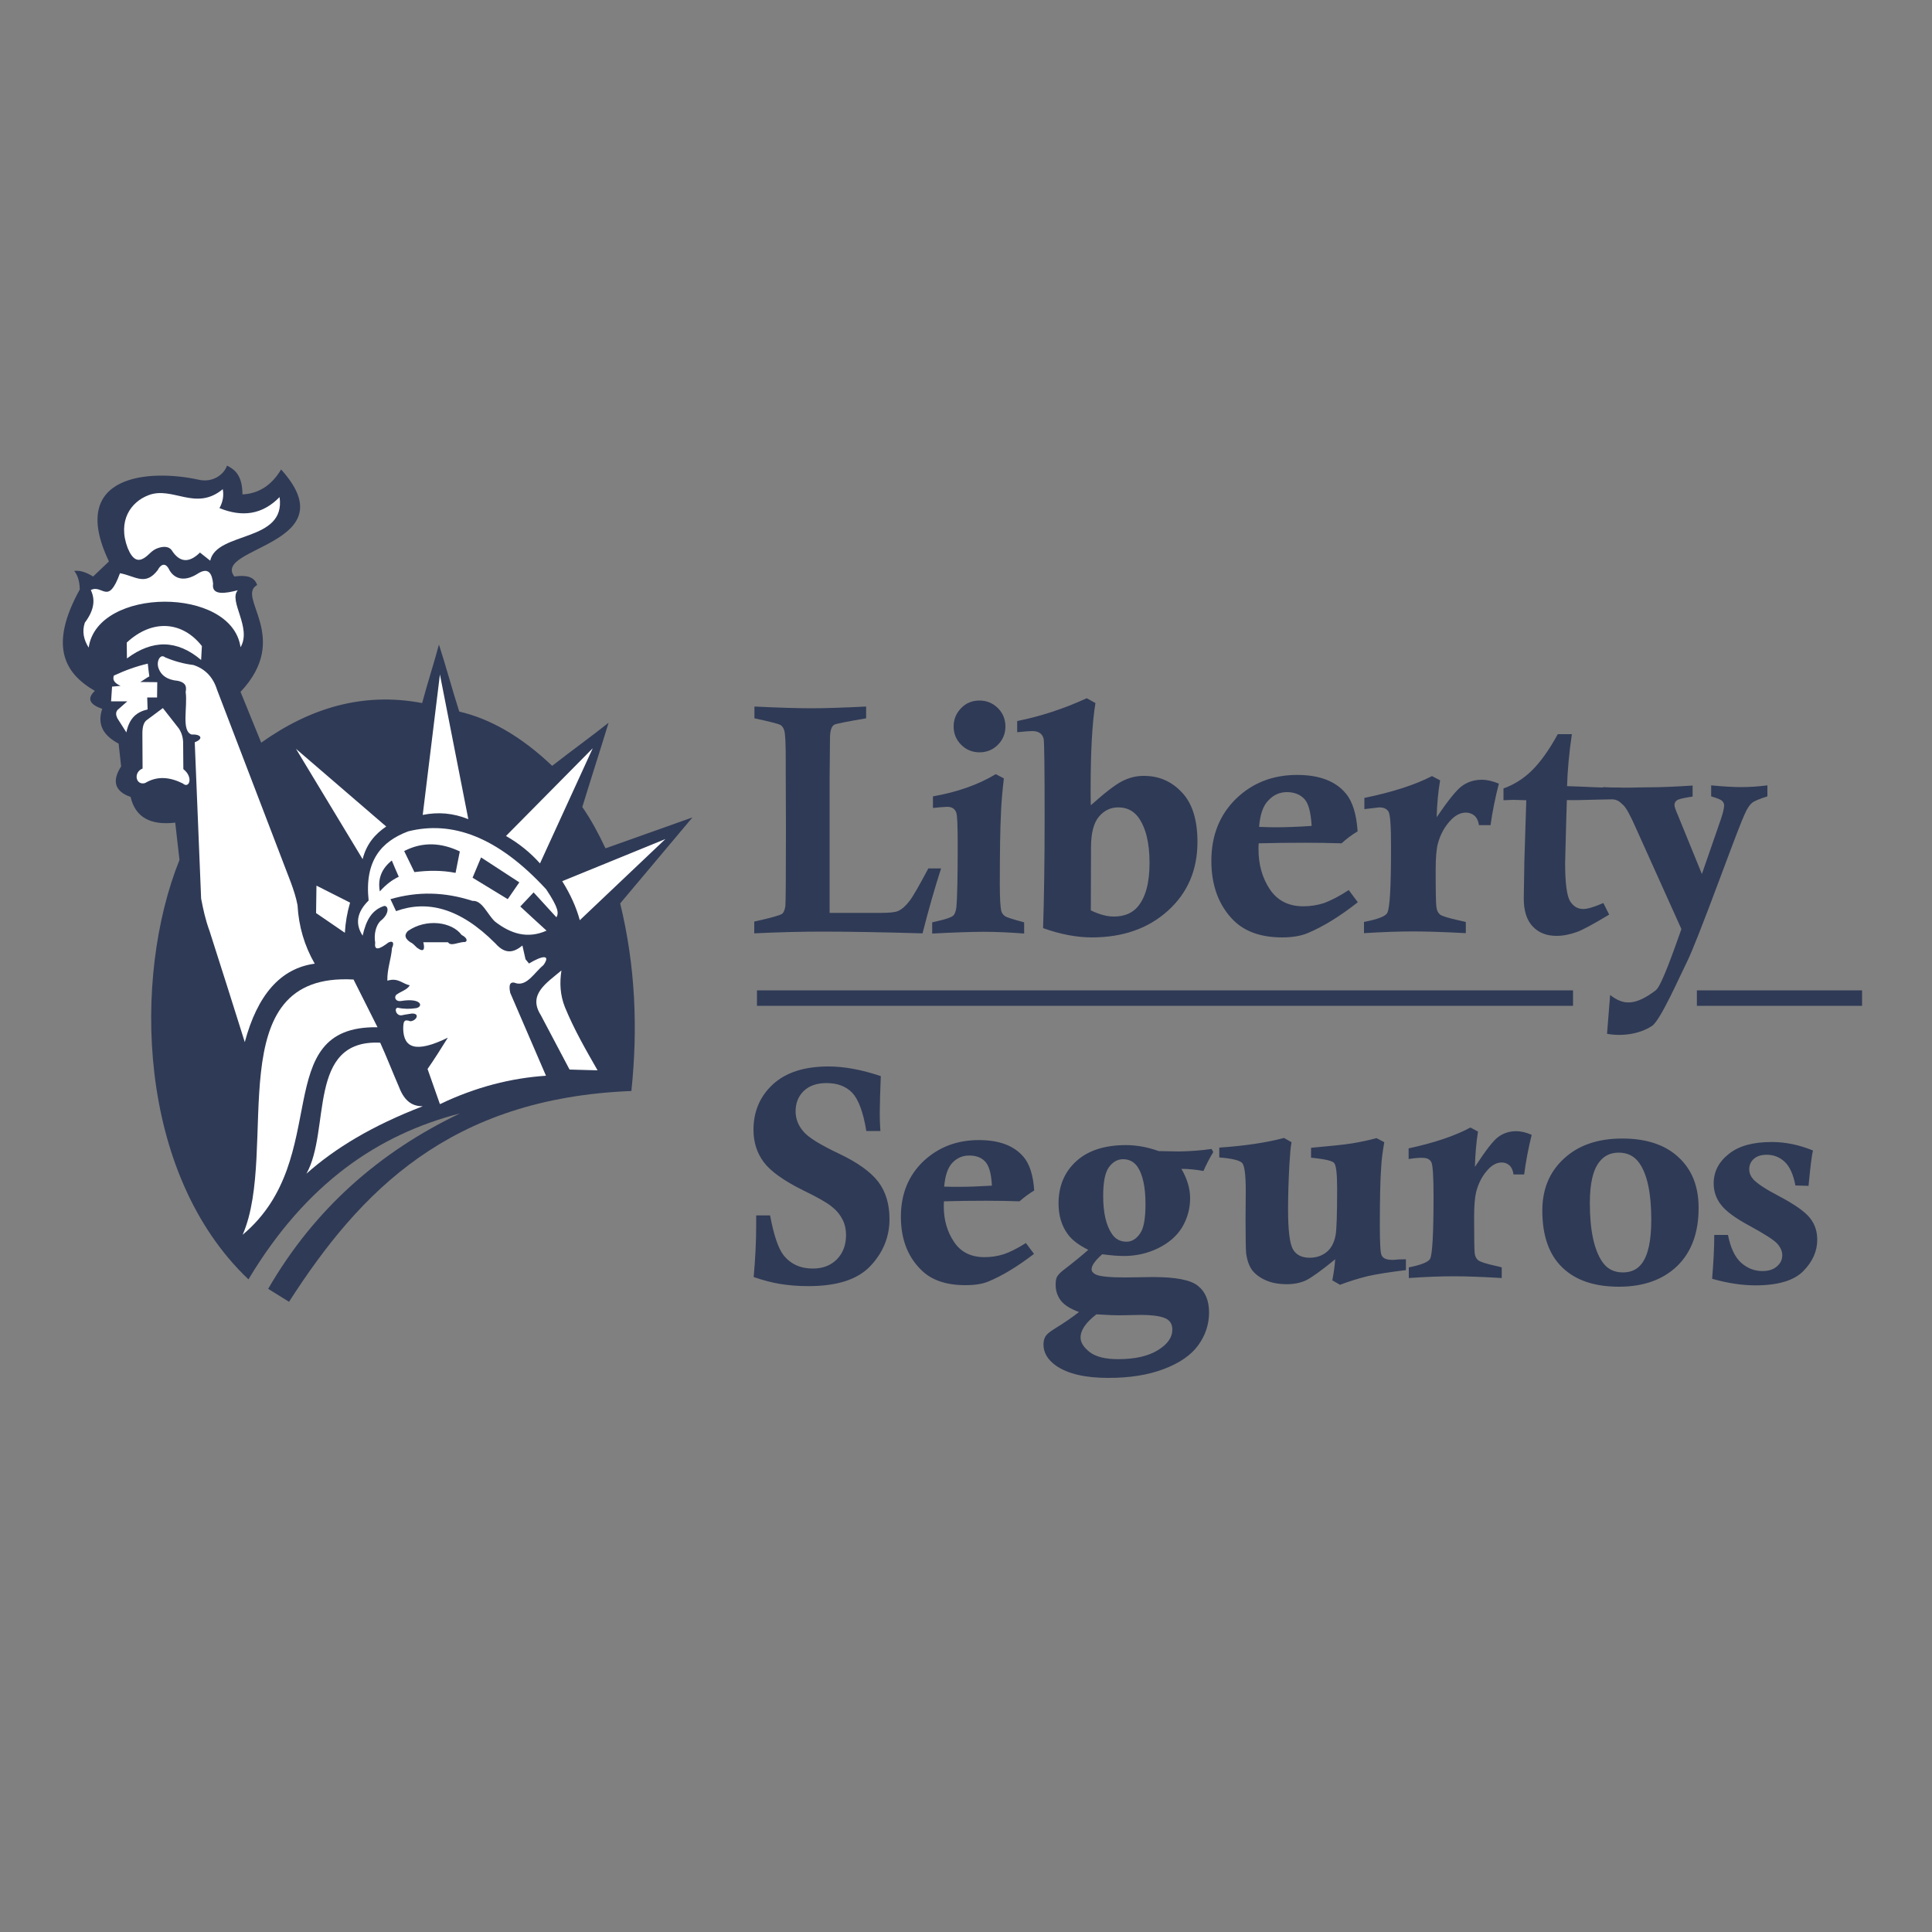
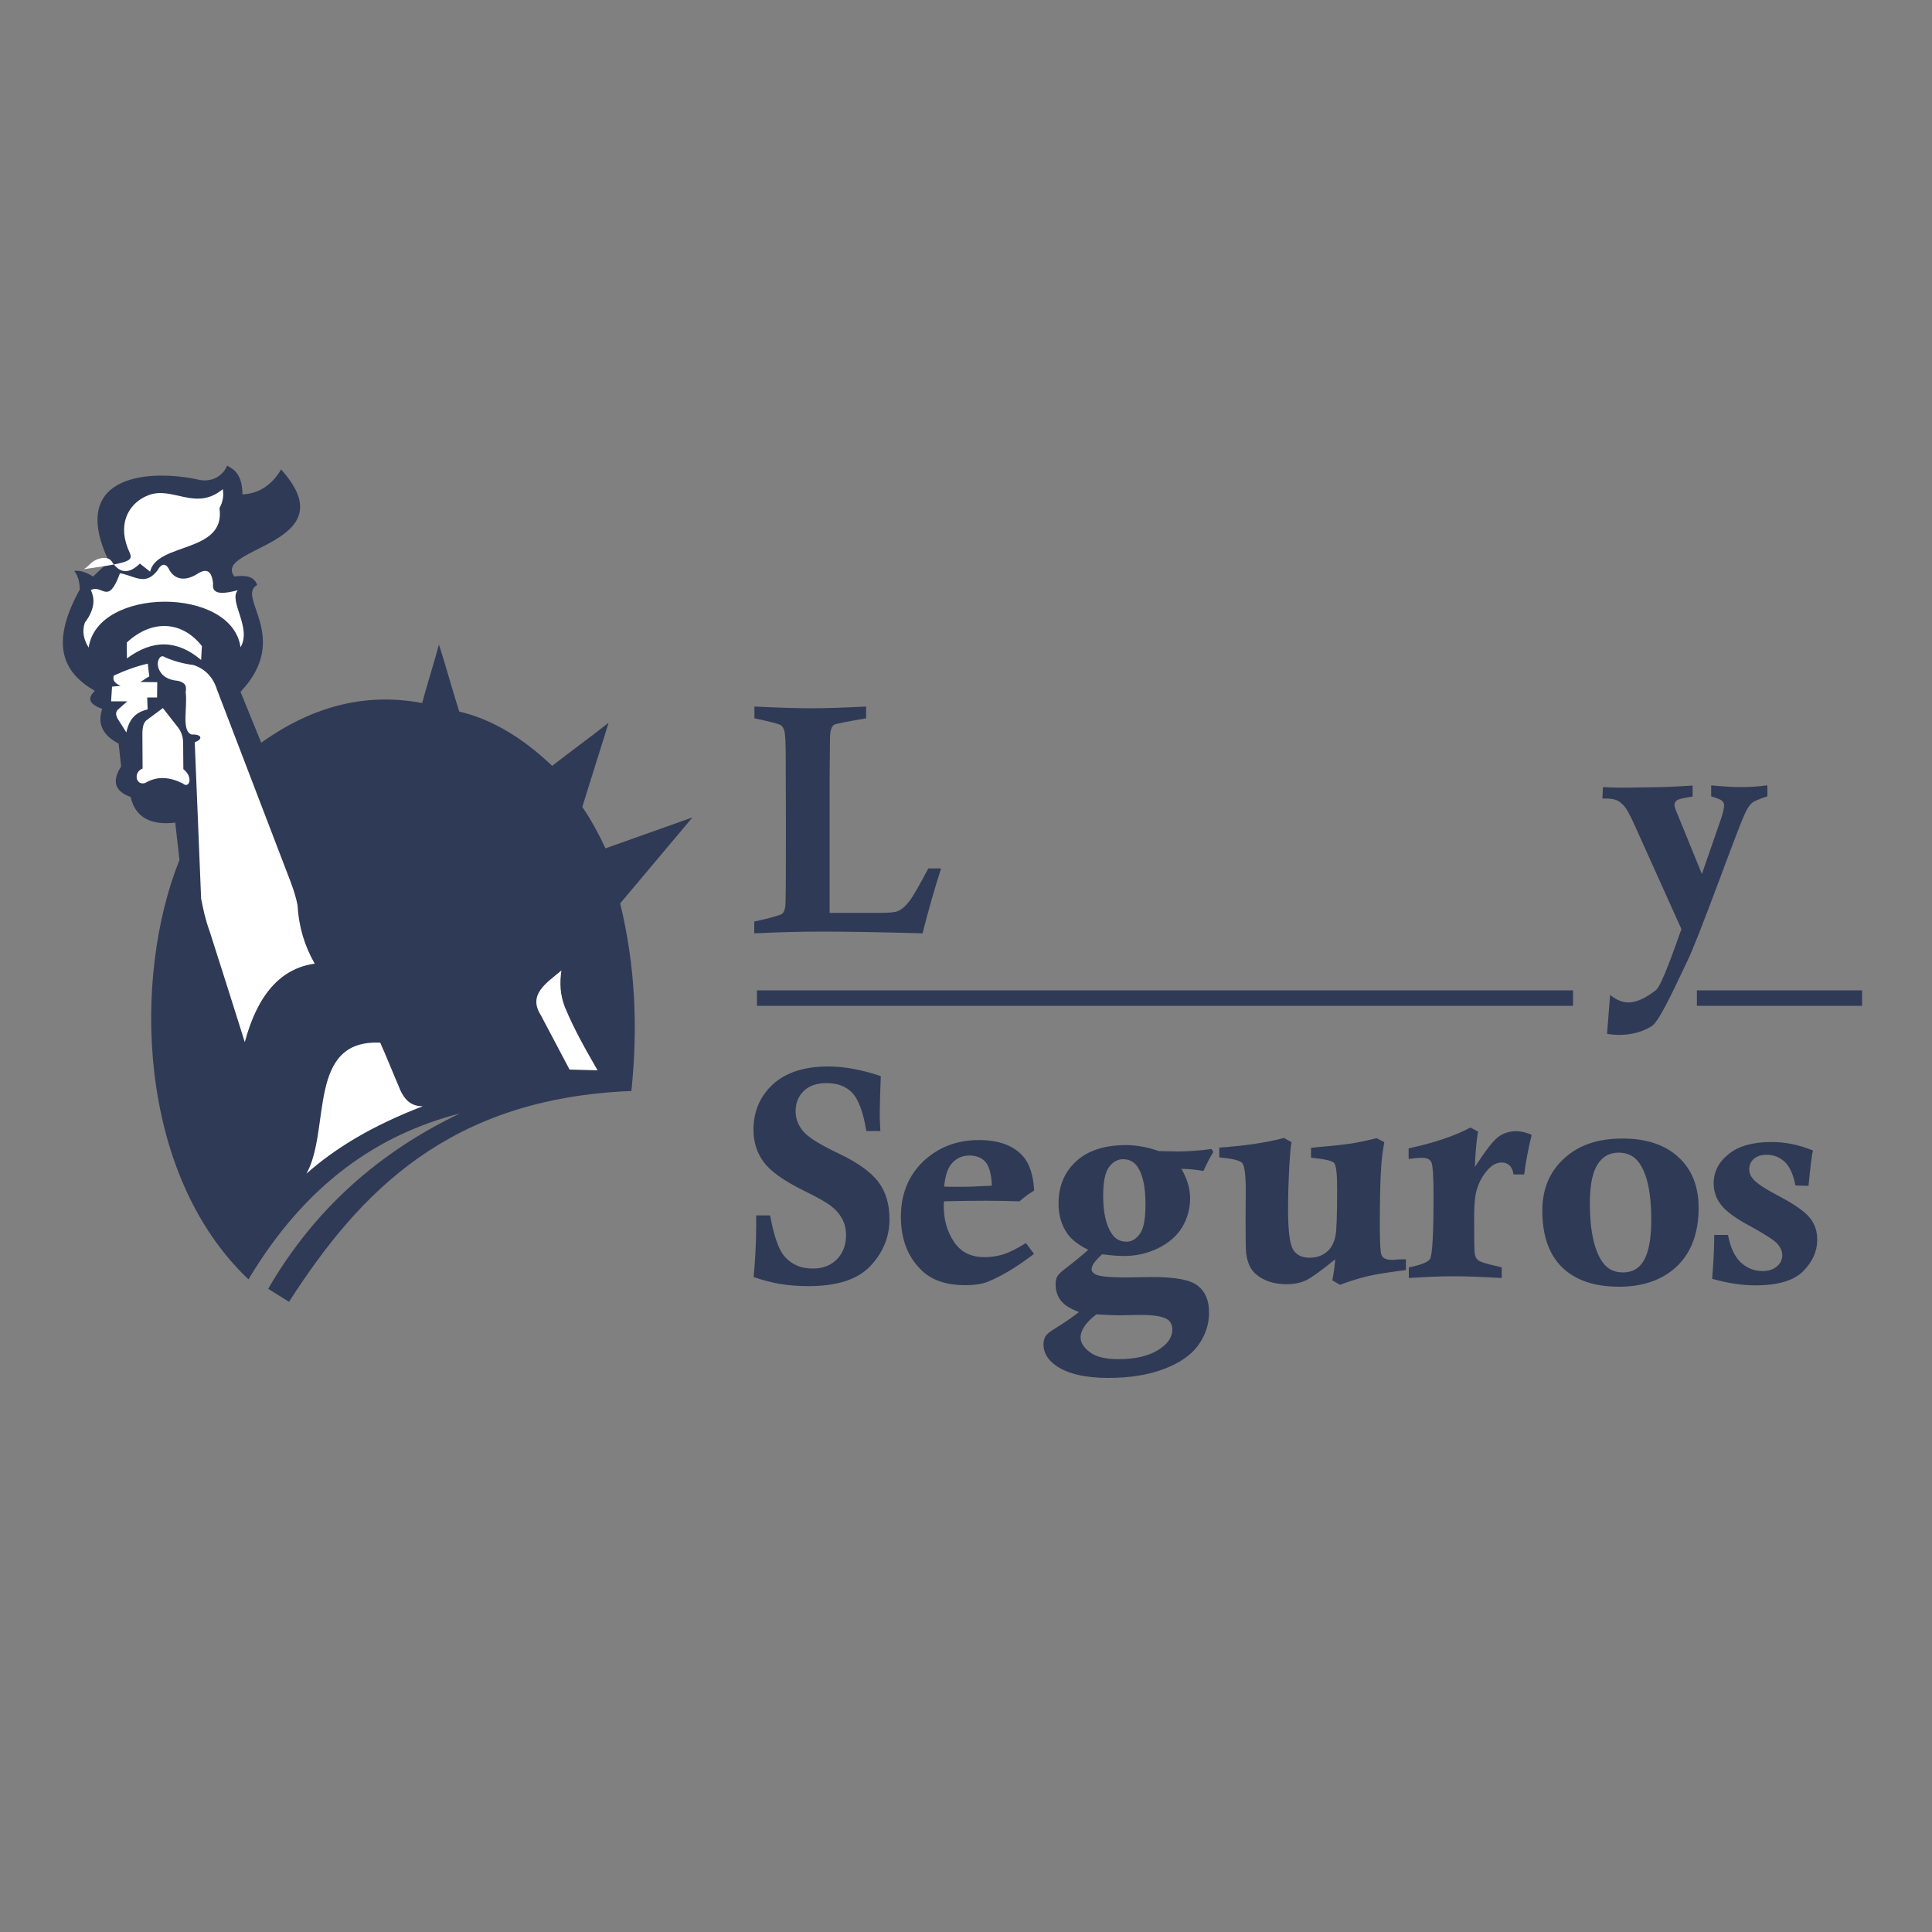
<svg xmlns="http://www.w3.org/2000/svg" version="1.1" x="0px" y="0px" viewBox="0 0 100 100" style="enable-background:new 0 0 100 100;" xml:space="preserve">
  <rect x="0" y="0" width="100" height="100" fill="#808080" stroke="none" />
  <style type="text/css">
	.st0{fill-rule:evenodd;clip-rule:evenodd;fill:#2F3A56;}
	.st1{fill-rule:evenodd;clip-rule:evenodd;fill:#FFFFFF;}
</style>
  <g id="Capa_2">
    <g>
      <path class="st0" d="M14.96,67.38c3.68-5.73,8.33-10.54,17.72-10.91c0.34-3.24,0.21-6.47-0.58-9.71l3.74-4.45l-4.5,1.6    c-0.35-0.74-0.73-1.46-1.2-2.14c0.45-1.47,0.91-2.89,1.36-4.36c-0.96,0.76-1.95,1.47-2.92,2.23c-1.63-1.55-3.23-2.44-4.81-2.81    c-0.37-1.16-0.68-2.32-1.05-3.47c-0.27,1.01-0.6,2.02-0.87,3.03c-3.06-0.58-5.8,0.25-8.33,2.05l-1.07-2.63    c2.66-2.82-0.25-4.92,0.86-5.53c-0.15-0.46-0.61-0.52-1.18-0.44c-1.17-1.53,5.93-1.65,2.42-5.54c-0.49,0.82-1.16,1.25-2,1.29    c-0.01-0.98-0.38-1.28-0.8-1.49c-0.15,0.45-0.73,0.9-1.47,0.73c-2.47-0.55-6.82-0.32-4.64,4.23l-0.82,0.78    c-0.33-0.2-0.65-0.33-0.98-0.29c0.19,0.23,0.28,0.55,0.29,0.96c-1.59,2.88-0.83,4.32,0.78,5.25c-0.44,0.41-0.25,0.71,0.38,0.93    C5,37.56,5.41,38.1,6.14,38.49l0.13,1.18c-0.49,0.76-0.33,1.29,0.49,1.58c0.24,1.04,1.01,1.48,2.31,1.33l0.22,1.93    c-2.43,6.04-2.22,16.21,3.57,21.71c3-5.01,6.76-7.51,10.95-8.59c-4.17,1.99-7.54,4.95-9.93,9.08L14.96,67.38z" />
      <g>
-         <path class="st1" d="M21.88,42.18c0.79-0.16,1.57-0.1,2.36,0.22l-1.47-7.49L21.88,42.18z M18.77,44.47l-3.45-5.71l4.67,4.02     C19.43,43.16,18.97,43.67,18.77,44.47L18.77,44.47z M26.19,43.27l4.49-4.54l-2.73,5.96C27.45,44.13,26.87,43.66,26.19,43.27     L26.19,43.27z M29.1,45.61c0.42,0.67,0.73,1.35,0.91,2.02l4.43-4.2L29.1,45.61z M21.58,49.05c0.39,0.29,0.41,0.04,0.33-0.28h1.28     c0.13,0.22,0.51,0.01,0.8-0.01c0.19,0.03,0.27-0.18-0.1-0.37c-0.49-0.67-1.82-0.87-2.78-0.2c-0.22,0.23-0.12,0.41,0.13,0.58     C21.38,48.83,21.46,48.94,21.58,49.05L21.58,49.05z M24.46,45.43l1.82,1.11l0.6-0.87l-1.98-1.29L24.46,45.43z M20.92,44.05     l0.53,1.09c0.71-0.09,1.42-0.1,2.13,0.04l0.22-1.11C22.85,43.62,21.89,43.55,20.92,44.05 M20.28,44.54     c-0.53,0.42-0.74,0.95-0.62,1.6c0.3-0.34,0.62-0.59,0.98-0.76C20.51,45.1,20.4,44.82,20.28,44.54L20.28,44.54z M18.77,48.43     c-0.4-0.61-0.3-1.22,0.31-1.82c-0.22-2.06,0.66-3.06,2.05-3.58c2.24-0.56,4.6,0.24,7.14,3c0.66,0.99,0.65,1.24,0.53,1.45     l-1.18-1.29l-0.69,0.73c0.45,0.42,0.9,0.83,1.36,1.25c-0.99,0.44-1.86,0.16-2.67-0.47c-0.39-0.36-0.66-1.11-1.16-1.07     c-1.46-0.47-2.83-0.5-4.25-0.09l0.29,0.62c1.6-0.58,3.3-0.18,5.14,1.67c0.54,0.61,0.98,0.45,1.4,0.11l0.16,0.71l0.18,0.22     c0.7-0.42,1.13-0.47,0.76,0.07c-0.47,0.39-0.84,1.08-1.4,0.96c-0.32-0.13-0.43,0.03-0.33,0.49l1.85,4.29     c-1.8,0.12-3.63,0.58-5.49,1.47l-0.64-1.82c0.35-0.5,0.7-1.06,1.05-1.62c-1.7,0.83-2.28,0.5-2.31-0.44     c0-0.44,0.06-0.52,0.37-0.41c0.31-0.02,0.52-0.41,0.08-0.4c-0.22,0.04-0.3,0.04-0.52,0.09c-0.3,0.05-0.42-0.38-0.21-0.39     c0.31,0.07,0.64,0.07,0.96,0.02c0.38-0.09,0.25-0.54-0.78-0.37c-0.26,0.05-0.39-0.15-0.27-0.31c0.24-0.19,0.56-0.25,0.71-0.5     c-0.39-0.08-0.6-0.41-1.16-0.24c-0.02-0.59,0.2-1.13,0.24-1.69c0.12-0.25,0.06-0.4-0.18-0.29c-0.47,0.36-0.75,0.45-0.69,0.02     c-0.08-0.47,0.05-0.91,0.27-1.13c0.45-0.34,0.45-0.78,0.2-0.78C19.24,47.1,18.95,47.63,18.77,48.43 M18.12,46.72     c-0.15,0.51-0.24,1.03-0.27,1.56l-1.49-1.02l0.02-1.42L18.12,46.72z" />
        <path class="st1" d="M29.06,50.23c-0.77,0.65-1.75,1.24-1.07,2.31l1.49,2.82c0.48,0.01,0.96,0.03,1.45,0.04     c-0.6-1.05-1.21-2.1-1.69-3.27C28.99,51.5,28.96,50.87,29.06,50.23z M21.88,57.26c-0.48,0-0.92-0.2-1.22-0.98     c-0.33-0.76-0.64-1.56-0.98-2.31c-3.81-0.19-2.55,4.52-3.82,6.78C17.33,59.44,19.27,58.26,21.88,57.26z" />
-         <path class="st1" d="M18.3,50.7c-7.05-0.4-3.82,8.81-5.74,13.21c4.73-3.96,1.3-10.83,6.98-10.74L18.3,50.7z" />
        <path class="st1" d="M16.29,49.88c-0.53-0.92-0.83-1.93-0.89-3.03c-0.15-0.79-0.51-1.57-0.8-2.36l-3.37-8.8     c-0.2-0.64-0.61-1.07-1.22-1.27c-0.49-0.06-0.98-0.19-1.47-0.4c-0.24-0.2-0.47,0.21-0.33,0.58c0.13,0.35,0.43,0.59,1,0.64     c0.3,0.07,0.48,0.2,0.4,0.58c0.11,0.77-0.24,2.02,0.31,2.2c0.47-0.03,0.65,0.21,0.16,0.4l0.33,8.09     c0.11,0.56,0.21,1.06,0.44,1.69c0.61,1.91,1.22,3.82,1.82,5.74C13.32,51.51,14.51,50.12,16.29,49.88L16.29,49.88z M7.65,34.35     c-0.57,0.13-1.16,0.34-1.76,0.62c-0.05,0.18-0.04,0.35,0.35,0.53L5.8,35.54L5.75,36.3h0.84l-0.51,0.45     c-0.11,0.14-0.07,0.28-0.01,0.42l0.47,0.74c0.16-0.77,0.55-1.06,1.1-1.19l-0.02-0.62h0.51l0.01-0.79L7.26,35.3     c0.15-0.08,0.31-0.21,0.47-0.29C7.7,34.77,7.67,34.59,7.65,34.35L7.65,34.35z" />
        <path class="st1" d="M7.38,39.78l-0.01-1.81c0-0.33,0.06-0.59,0.24-0.71l0.82-0.61c0.28,0.35,0.55,0.71,0.83,1.06     c0.17,0.26,0.23,0.55,0.22,0.84l0.01,1.26c0.54,0.42,0.3,1.04-0.03,0.74c-0.65-0.32-1.3-0.41-1.95-0.02     C7.02,40.67,6.89,39.97,7.38,39.78L7.38,39.78z M6.57,34.08l-0.01-0.82c1.33-1.24,2.89-1.1,3.89,0.18l-0.04,0.72     C9.17,33.11,7.9,33.09,6.57,34.08L6.57,34.08z" />
-         <path class="st1" d="M4.59,33.52c-0.26-0.41-0.35-0.84-0.2-1.29c0.52-0.69,0.53-1.23,0.31-1.69c0.62-0.31,0.89,0.83,1.51-0.87     C7,29.81,7.52,30.36,8.17,29.5c0.11-0.23,0.38-0.47,0.6,0.01c0.26,0.45,0.76,0.61,1.42,0.21c0.64-0.43,0.79,0.03,0.84,0.49     c-0.1,0.64,0.67,0.5,1.28,0.34c-0.5,0.55,0.74,1.94,0.14,2.95C12,30.34,5.03,30.37,4.59,33.52L4.59,33.52z M6.61,28.37     c-0.54-1.42,0.17-2.4,1.08-2.74c1.25-0.48,2.44,0.85,3.84-0.31c0.06,0.33,0.01,0.65-0.17,0.98c1.18,0.48,2.22,0.34,3.11-0.57     c0.34,2.35-3.25,1.76-3.59,3.29c-0.18-0.14-0.35-0.28-0.53-0.42c-0.57,0.56-1.06,0.52-1.47-0.13c-0.14-0.18-0.39-0.21-0.71-0.1     c-0.34,0.12-0.43,0.34-0.72,0.52C7.15,29.07,6.87,29,6.61,28.37L6.61,28.37z" />
+         <path class="st1" d="M4.59,33.52c-0.26-0.41-0.35-0.84-0.2-1.29c0.52-0.69,0.53-1.23,0.31-1.69c0.62-0.31,0.89,0.83,1.51-0.87     C7,29.81,7.52,30.36,8.17,29.5c0.11-0.23,0.38-0.47,0.6,0.01c0.26,0.45,0.76,0.61,1.42,0.21c0.64-0.43,0.79,0.03,0.84,0.49     c-0.1,0.64,0.67,0.5,1.28,0.34c-0.5,0.55,0.74,1.94,0.14,2.95C12,30.34,5.03,30.37,4.59,33.52L4.59,33.52z M6.61,28.37     c-0.54-1.42,0.17-2.4,1.08-2.74c1.25-0.48,2.44,0.85,3.84-0.31c0.06,0.33,0.01,0.65-0.17,0.98c0.34,2.35-3.25,1.76-3.59,3.29c-0.18-0.14-0.35-0.28-0.53-0.42c-0.57,0.56-1.06,0.52-1.47-0.13c-0.14-0.18-0.39-0.21-0.71-0.1     c-0.34,0.12-0.43,0.34-0.72,0.52C7.15,29.07,6.87,29,6.61,28.37L6.61,28.37z" />
      </g>
      <g>
        <path class="st0" d="M39.05,37.18v-0.61c1.25,0.06,2.23,0.09,2.93,0.09c0.71,0,1.66-0.03,2.85-0.09v0.61     c-1.01,0.17-1.55,0.28-1.65,0.33c-0.15,0.09-0.22,0.33-0.22,0.72l-0.02,2.13v6.89h2.67c0.44,0,0.73-0.03,0.88-0.1     c0.2-0.09,0.39-0.26,0.58-0.51c0.19-0.24,0.51-0.81,0.98-1.69h0.66c-0.33,1.02-0.65,2.14-0.96,3.36     c-2.08-0.06-3.81-0.09-5.19-0.09c-1.13,0-2.3,0.03-3.52,0.09v-0.61c0.87-0.19,1.35-0.33,1.44-0.4c0.09-0.07,0.14-0.21,0.17-0.4     c0.02-0.2,0.03-1.52,0.03-3.97l-0.01-3.01v-0.53c0-0.88-0.02-1.41-0.08-1.59c-0.04-0.13-0.11-0.23-0.2-0.28     C40.3,37.47,39.85,37.35,39.05,37.18L39.05,37.18z" />
-         <path class="st0" d="M48.29,41.82v-0.6c1.25-0.22,2.34-0.6,3.25-1.15l0.42,0.22c-0.08,0.67-0.13,1.27-0.15,1.79     c-0.04,0.78-0.06,2.01-0.06,3.7c0,0.71,0.03,1.16,0.07,1.35c0.03,0.13,0.1,0.22,0.2,0.29c0.1,0.07,0.43,0.17,0.99,0.32v0.58     c-0.77-0.06-1.47-0.09-2.1-0.09c-0.61,0-1.49,0.03-2.66,0.09v-0.58l0.22-0.05c0.49-0.11,0.77-0.21,0.86-0.29     c0.09-0.08,0.14-0.22,0.17-0.42c0.05-0.53,0.07-1.61,0.07-3.25c0-0.95-0.02-1.5-0.07-1.66c-0.07-0.2-0.22-0.31-0.47-0.31     C48.81,41.77,48.56,41.79,48.29,41.82L48.29,41.82z M50.7,36.26c0.37,0,0.68,0.13,0.95,0.39c0.26,0.26,0.39,0.58,0.39,0.95     c0,0.37-0.13,0.69-0.39,0.95c-0.26,0.26-0.58,0.39-0.95,0.39c-0.37,0-0.69-0.13-0.95-0.39c-0.26-0.26-0.39-0.58-0.39-0.95     c0-0.37,0.13-0.68,0.39-0.95C50,36.39,50.32,36.26,50.7,36.26L50.7,36.26z M56.46,47.12c0.43,0.21,0.83,0.32,1.19,0.32     c0.54,0,0.95-0.17,1.24-0.51c0.41-0.49,0.61-1.24,0.61-2.27c0-1.05-0.2-1.84-0.59-2.37c-0.26-0.34-0.6-0.5-1.03-0.5     c-0.4,0-0.73,0.16-1,0.48c-0.27,0.32-0.41,0.85-0.41,1.59L56.46,47.12z M52.65,37.9v-0.58c1.2-0.24,2.4-0.63,3.6-1.18l0.45,0.25     c-0.17,1.03-0.25,2.53-0.25,4.49c0,0.18,0,0.45,0.01,0.8c0.75-0.67,1.3-1.09,1.65-1.26c0.34-0.17,0.73-0.27,1.11-0.26     c0.78,0,1.43,0.29,1.96,0.86c0.54,0.57,0.8,1.43,0.8,2.56c0,1.45-0.51,2.64-1.53,3.56c-1.02,0.92-2.33,1.38-3.94,1.38     c-0.78,0-1.62-0.16-2.52-0.48c0.05-1.55,0.08-3.47,0.08-5.76c0-2.55-0.02-3.89-0.05-4.03c-0.06-0.27-0.26-0.41-0.59-0.41     C53.28,37.84,53.02,37.86,52.65,37.9 M65.17,42.8c0.33,0.01,0.61,0.02,0.83,0.02c0.52,0,1.14-0.02,1.89-0.07     c-0.04-0.7-0.16-1.17-0.38-1.4c-0.22-0.23-0.52-0.35-0.9-0.35c-0.37,0-0.69,0.14-0.95,0.42C65.38,41.69,65.22,42.16,65.17,42.8z      M69.81,46.07l0.47,0.63c-0.94,0.74-1.81,1.27-2.6,1.6c-0.34,0.14-0.78,0.22-1.31,0.22c-1.12,0-1.96-0.31-2.55-0.91     c-0.74-0.76-1.12-1.78-1.12-3.05c0-1.32,0.43-2.39,1.28-3.22c0.85-0.82,1.9-1.23,3.16-1.23c1.15,0,1.99,0.32,2.52,0.96     c0.35,0.42,0.55,1.07,0.61,1.96c-0.3,0.18-0.58,0.39-0.83,0.62c-0.63-0.02-1.27-0.03-1.92-0.03c-0.85,0-1.64,0.01-2.37,0.03     c-0.01,0.1-0.01,0.2-0.01,0.31c0,0.78,0.19,1.47,0.58,2.06c0.39,0.59,0.97,0.89,1.74,0.89c0.38,0,0.74-0.06,1.08-0.17     C68.88,46.61,69.31,46.4,69.81,46.07 M70.62,41.88V41.3c1.46-0.3,2.63-0.68,3.5-1.13l0.42,0.22c-0.1,0.58-0.16,1.22-0.18,1.91     c0.6-0.88,1.04-1.43,1.33-1.63c0.28-0.2,0.62-0.31,1.01-0.31c0.27,0,0.56,0.07,0.88,0.2c-0.18,0.71-0.33,1.42-0.43,2.15h-0.6     c-0.03-0.22-0.11-0.38-0.23-0.49c-0.12-0.1-0.27-0.16-0.44-0.16c-0.26,0-0.5,0.11-0.74,0.34c-0.35,0.35-0.59,0.78-0.72,1.28     c-0.07,0.26-0.11,0.71-0.11,1.34c0,1.12,0.01,1.77,0.04,1.94c0.02,0.17,0.09,0.3,0.19,0.38c0.11,0.08,0.43,0.18,0.98,0.3     c0.08,0.02,0.19,0.04,0.35,0.08v0.58c-1.12-0.06-2.02-0.09-2.72-0.09c-0.74,0-1.59,0.03-2.55,0.09v-0.58     c0.71-0.14,1.11-0.29,1.2-0.46c0.14-0.24,0.2-1.37,0.2-3.41c0-1.08-0.04-1.69-0.13-1.84c-0.09-0.15-0.25-0.22-0.48-0.22     C71.24,41.81,70.97,41.84,70.62,41.88L70.62,41.88z M83.87,40.77l0.1,0.07c-0.18,0.31,0.32,0.22,0.18,0.55     c-0.59-0.06-2.36,0.05-3.05,0.02l-0.03,0.98l-0.03,1.14l-0.03,1.13c0,1.05,0.09,1.72,0.26,1.99c0.17,0.27,0.4,0.4,0.68,0.4     c0.21,0,0.56-0.1,1.04-0.31l0.3,0.6c-0.83,0.5-1.39,0.8-1.67,0.9c-0.37,0.13-0.72,0.2-1.06,0.2c-0.51,0-0.92-0.16-1.23-0.49     c-0.31-0.33-0.46-0.81-0.46-1.44l0.03-1.91L79,41.42l-0.67-0.02c-0.06,0-0.23,0.01-0.51,0.02v-0.61     c0.53-0.19,1.02-0.49,1.46-0.92c0.44-0.43,0.89-1.05,1.35-1.89h0.73c-0.14,0.92-0.23,1.95-0.25,2.69     C81.97,40.71,82.99,40.79,83.87,40.77L83.87,40.77z" />
        <path class="st0" d="M82.94,41.33l0.03-0.59c1,0.06,1.85,0.01,2.39,0.01c0.57,0,1.32-0.03,2.25-0.09v0.57     c-0.09,0.01-0.16,0.03-0.2,0.03c-0.34,0.06-0.55,0.11-0.62,0.17c-0.08,0.06-0.12,0.14-0.12,0.24c0,0.08,0.06,0.26,0.18,0.53     l1.24,3.04l0.99-2.86c0.1-0.31,0.16-0.54,0.16-0.69c0-0.09-0.03-0.17-0.11-0.24c-0.07-0.07-0.26-0.14-0.56-0.23v-0.57     c0.63,0.06,1.15,0.09,1.55,0.09c0.44,0,0.89-0.03,1.36-0.09v0.57c-0.41,0.13-0.68,0.24-0.8,0.34c-0.12,0.1-0.25,0.29-0.38,0.59     c-0.14,0.29-0.56,1.39-1.26,3.27c-0.89,2.38-1.46,3.84-1.73,4.38c-0.38,0.76-1.36,3-1.8,3.3c-0.65,0.43-1.56,0.55-2.33,0.41     l0.16-2.01c0.7,0.55,1.31,0.55,2.36-0.24c0.31-0.23,0.99-2.23,1.33-3.17l-2.36-5.24c-0.29-0.66-0.51-1.06-0.66-1.19     C83.85,41.55,83.81,41.31,82.94,41.33L82.94,41.33z M45.57,58.54h-0.73c-0.16-0.99-0.41-1.64-0.73-1.98     c-0.33-0.34-0.77-0.5-1.33-0.5c-0.51,0-0.9,0.14-1.18,0.41c-0.28,0.27-0.42,0.63-0.42,1.05c0,0.38,0.13,0.72,0.39,1.03     c0.26,0.32,0.88,0.7,1.85,1.16c0.97,0.46,1.65,0.95,2.04,1.46c0.39,0.52,0.58,1.16,0.58,1.93c0,0.92-0.33,1.73-0.99,2.43     c-0.66,0.7-1.73,1.04-3.21,1.04c-0.53,0-1.03-0.04-1.5-0.12c-0.36-0.06-0.8-0.17-1.33-0.35c0.08-0.9,0.13-1.79,0.13-2.67v-0.52     h0.72c0.19,1.02,0.42,1.7,0.69,2.05c0.37,0.47,0.88,0.7,1.52,0.7c0.52,0,0.93-0.16,1.25-0.48c0.31-0.32,0.47-0.74,0.47-1.24     c0-0.32-0.06-0.6-0.2-0.85c-0.13-0.25-0.32-0.47-0.58-0.67c-0.26-0.2-0.72-0.46-1.4-0.79c-1.04-0.51-1.73-1.01-2.08-1.48     c-0.35-0.47-0.53-1.03-0.53-1.67c0-0.94,0.33-1.73,1-2.35c0.67-0.62,1.63-0.93,2.88-0.93c0.83,0,1.73,0.17,2.71,0.5     c-0.03,0.8-0.05,1.36-0.05,1.68C45.53,57.73,45.54,58.12,45.57,58.54L45.57,58.54z M48.87,61.42c0.3,0.01,0.56,0.01,0.75,0.01     c0.47,0,1.04-0.02,1.72-0.06c-0.03-0.63-0.15-1.04-0.35-1.25c-0.2-0.21-0.47-0.31-0.82-0.31c-0.34,0-0.63,0.12-0.87,0.37     C49.06,60.43,48.92,60.84,48.87,61.42L48.87,61.42z M53.1,64.34l0.42,0.56c-0.86,0.66-1.64,1.13-2.36,1.43     c-0.31,0.13-0.71,0.19-1.19,0.19c-1.02,0-1.79-0.27-2.32-0.82c-0.68-0.68-1.02-1.59-1.02-2.72c0-1.18,0.39-2.13,1.16-2.87     c0.78-0.73,1.73-1.1,2.88-1.1c1.05,0,1.81,0.29,2.3,0.86c0.32,0.37,0.51,0.96,0.56,1.75c-0.27,0.16-0.52,0.35-0.76,0.56     c-0.58-0.02-1.17-0.03-1.75-0.03c-0.78,0-1.5,0.01-2.16,0.03c-0.01,0.09-0.01,0.18-0.01,0.27c0,0.7,0.18,1.31,0.53,1.83     c0.35,0.53,0.88,0.79,1.58,0.79c0.34,0,0.67-0.05,0.99-0.15C52.25,64.82,52.64,64.63,53.1,64.34 M56.75,68.03     c-0.55,0.42-0.82,0.82-0.82,1.2c0,0.26,0.16,0.51,0.48,0.76c0.32,0.24,0.81,0.36,1.47,0.36c0.88,0,1.56-0.16,2.06-0.47     c0.5-0.31,0.74-0.66,0.74-1.06c0-0.24-0.09-0.42-0.26-0.53c-0.23-0.15-0.69-0.23-1.4-0.23l-1.08,0.02     C57.75,68.08,57.35,68.07,56.75,68.03L56.75,68.03z M57.1,61.9c0,0.87,0.15,1.53,0.46,1.98c0.18,0.26,0.43,0.39,0.75,0.39     c0.27,0,0.5-0.14,0.69-0.41c0.2-0.27,0.29-0.78,0.29-1.54c0-0.88-0.14-1.53-0.42-1.94C58.69,60.13,58.44,60,58.13,60     c-0.29,0-0.53,0.14-0.73,0.41C57.2,60.68,57.1,61.18,57.1,61.9L57.1,61.9z M62.71,59.47l0.09,0.16     c-0.19,0.31-0.36,0.64-0.51,0.98c-0.38-0.07-0.76-0.11-1.14-0.11c0.3,0.52,0.45,1.02,0.45,1.52c0,0.54-0.14,1.04-0.41,1.5     c-0.28,0.46-0.7,0.82-1.25,1.09c-0.56,0.27-1.15,0.4-1.77,0.4c-0.13,0-0.29-0.01-0.48-0.02c-0.21-0.02-0.42-0.04-0.64-0.07     c-0.37,0.33-0.55,0.58-0.55,0.78c0,0.1,0.07,0.19,0.2,0.26c0.21,0.11,0.73,0.16,1.55,0.16l1.44-0.02c1.17,0,1.95,0.15,2.32,0.46     c0.38,0.3,0.57,0.76,0.57,1.38c0,0.61-0.19,1.18-0.56,1.69c-0.37,0.51-0.96,0.92-1.78,1.23c-0.81,0.31-1.77,0.46-2.87,0.46     c-1.2,0-2.11-0.21-2.72-0.64c-0.42-0.3-0.64-0.66-0.64-1.09c0-0.17,0.04-0.32,0.11-0.43c0.07-0.11,0.23-0.24,0.46-0.38     c0.49-0.3,0.91-0.59,1.27-0.87c-0.44-0.16-0.75-0.35-0.94-0.59c-0.18-0.24-0.27-0.51-0.27-0.82c0-0.18,0.02-0.32,0.07-0.41     c0.05-0.09,0.15-0.21,0.32-0.34c0.6-0.46,1.03-0.82,1.3-1.06c-0.49-0.24-0.85-0.51-1.07-0.82c-0.32-0.44-0.47-0.97-0.47-1.58     c0-0.89,0.3-1.62,0.91-2.18c0.61-0.56,1.47-0.84,2.59-0.84c0.28,0,0.56,0.03,0.84,0.08c0.28,0.05,0.56,0.13,0.85,0.23     c0.65,0.01,0.99,0.02,1.02,0.02C61.59,59.59,62.15,59.55,62.71,59.47 M72.77,65.18v0.56c-0.82,0.1-1.47,0.2-1.96,0.31     c-0.49,0.12-0.98,0.27-1.45,0.45l-0.4-0.23c0.07-0.35,0.12-0.71,0.15-1.09c-0.72,0.59-1.23,0.95-1.51,1.09     c-0.29,0.13-0.61,0.2-0.99,0.2c-0.43,0-0.8-0.07-1.11-0.21c-0.31-0.14-0.54-0.32-0.7-0.53c-0.15-0.22-0.25-0.5-0.3-0.85     c-0.02-0.22-0.03-0.8-0.03-1.73l0.01-1.51c0-0.83-0.06-1.31-0.19-1.45c-0.13-0.13-0.52-0.23-1.18-0.28v-0.51     c1.3-0.09,2.41-0.25,3.35-0.5l0.39,0.22c-0.05,0.25-0.08,0.63-0.11,1.13c-0.05,0.9-0.07,1.68-0.07,2.36     c0,1.05,0.08,1.72,0.24,2.03c0.16,0.3,0.45,0.46,0.88,0.46c0.34,0,0.63-0.1,0.87-0.29c0.24-0.19,0.4-0.49,0.47-0.88     c0.05-0.25,0.08-1.05,0.08-2.39c0-0.79-0.05-1.23-0.16-1.35c-0.1-0.11-0.5-0.2-1.19-0.27v-0.51c0.99-0.09,1.7-0.16,2.13-0.23     c0.42-0.07,0.84-0.16,1.26-0.27l0.4,0.21c-0.08,0.46-0.14,0.89-0.16,1.29c-0.05,0.67-0.07,1.69-0.07,3.05     c0,0.89,0.03,1.4,0.09,1.51c0.07,0.16,0.25,0.24,0.54,0.24h0.09C72.29,65.19,72.5,65.18,72.77,65.18L72.77,65.18z M72.91,59.99     v-0.55c1.34-0.29,2.4-0.65,3.2-1.08l0.39,0.21c-0.09,0.56-0.14,1.17-0.16,1.83c0.55-0.84,0.95-1.37,1.22-1.56     c0.26-0.19,0.57-0.29,0.92-0.29c0.24,0,0.51,0.06,0.8,0.19c-0.17,0.68-0.3,1.36-0.39,2.05h-0.55c-0.03-0.21-0.1-0.37-0.21-0.47     c-0.11-0.1-0.25-0.15-0.4-0.15c-0.24,0-0.46,0.11-0.67,0.32c-0.32,0.33-0.54,0.74-0.66,1.23c-0.06,0.25-0.1,0.68-0.1,1.29     c0,1.07,0.01,1.69,0.03,1.86c0.02,0.16,0.08,0.28,0.18,0.36c0.1,0.08,0.4,0.18,0.9,0.29c0.11,0.02,0.21,0.05,0.32,0.08v0.55     c-1.02-0.06-1.85-0.09-2.48-0.09c-0.68,0-1.45,0.03-2.33,0.09v-0.55c0.65-0.13,1.01-0.28,1.1-0.44c0.12-0.23,0.18-1.31,0.18-3.26     c0-1.03-0.04-1.62-0.12-1.76c-0.08-0.14-0.23-0.21-0.44-0.21C73.48,59.92,73.24,59.94,72.91,59.99L72.91,59.99z M82.29,62.27     c0,1.41,0.22,2.43,0.65,3.05c0.25,0.36,0.6,0.54,1.06,0.54c0.42,0,0.75-0.15,0.98-0.46c0.33-0.44,0.49-1.19,0.49-2.27     c0-1.37-0.21-2.35-0.62-2.93c-0.25-0.36-0.61-0.54-1.06-0.54c-0.43,0-0.76,0.16-1,0.47C82.45,60.55,82.29,61.26,82.29,62.27z      M79.83,62.66c0-1.12,0.38-2.02,1.13-2.7c0.75-0.69,1.75-1.03,3.01-1.03c1.24,0,2.21,0.32,2.9,0.96c0.7,0.64,1.05,1.51,1.05,2.63     c0,1.29-0.37,2.29-1.11,3.01c-0.74,0.71-1.75,1.07-3.01,1.07c-1.27,0-2.25-0.33-2.94-1C80.17,64.93,79.83,63.95,79.83,62.66      M88.73,63.92h0.71c0.13,0.67,0.36,1.15,0.68,1.44c0.32,0.28,0.68,0.43,1.1,0.43c0.32,0,0.57-0.08,0.75-0.24     c0.19-0.16,0.28-0.35,0.28-0.58c0-0.21-0.09-0.41-0.27-0.61c-0.18-0.19-0.65-0.49-1.4-0.9c-0.75-0.4-1.25-0.77-1.5-1.1     c-0.26-0.33-0.38-0.7-0.38-1.11c0-0.6,0.26-1.11,0.78-1.52c0.52-0.42,1.26-0.62,2.22-0.62c0.7,0,1.41,0.14,2.14,0.44     c-0.07,0.27-0.14,0.88-0.23,1.83l-0.68-0.02c-0.11-0.58-0.3-0.99-0.56-1.23c-0.26-0.24-0.57-0.36-0.92-0.36     c-0.29,0-0.51,0.07-0.67,0.21c-0.16,0.14-0.24,0.32-0.24,0.54c0,0.19,0.07,0.36,0.21,0.52c0.19,0.21,0.62,0.5,1.29,0.85     c0.84,0.44,1.39,0.83,1.64,1.15c0.26,0.32,0.38,0.7,0.38,1.13c0,0.59-0.24,1.13-0.72,1.62c-0.48,0.49-1.31,0.74-2.48,0.74     c-0.68,0-1.43-0.11-2.24-0.34C88.69,65.33,88.73,64.57,88.73,63.92L88.73,63.92z M39.18,51.26h42.24v0.8H39.18V51.26z      M87.83,51.26h8.55v0.8h-8.55L87.83,51.26z" />
      </g>
    </g>
  </g>
  <g id="GUIAS">
</g>
</svg>